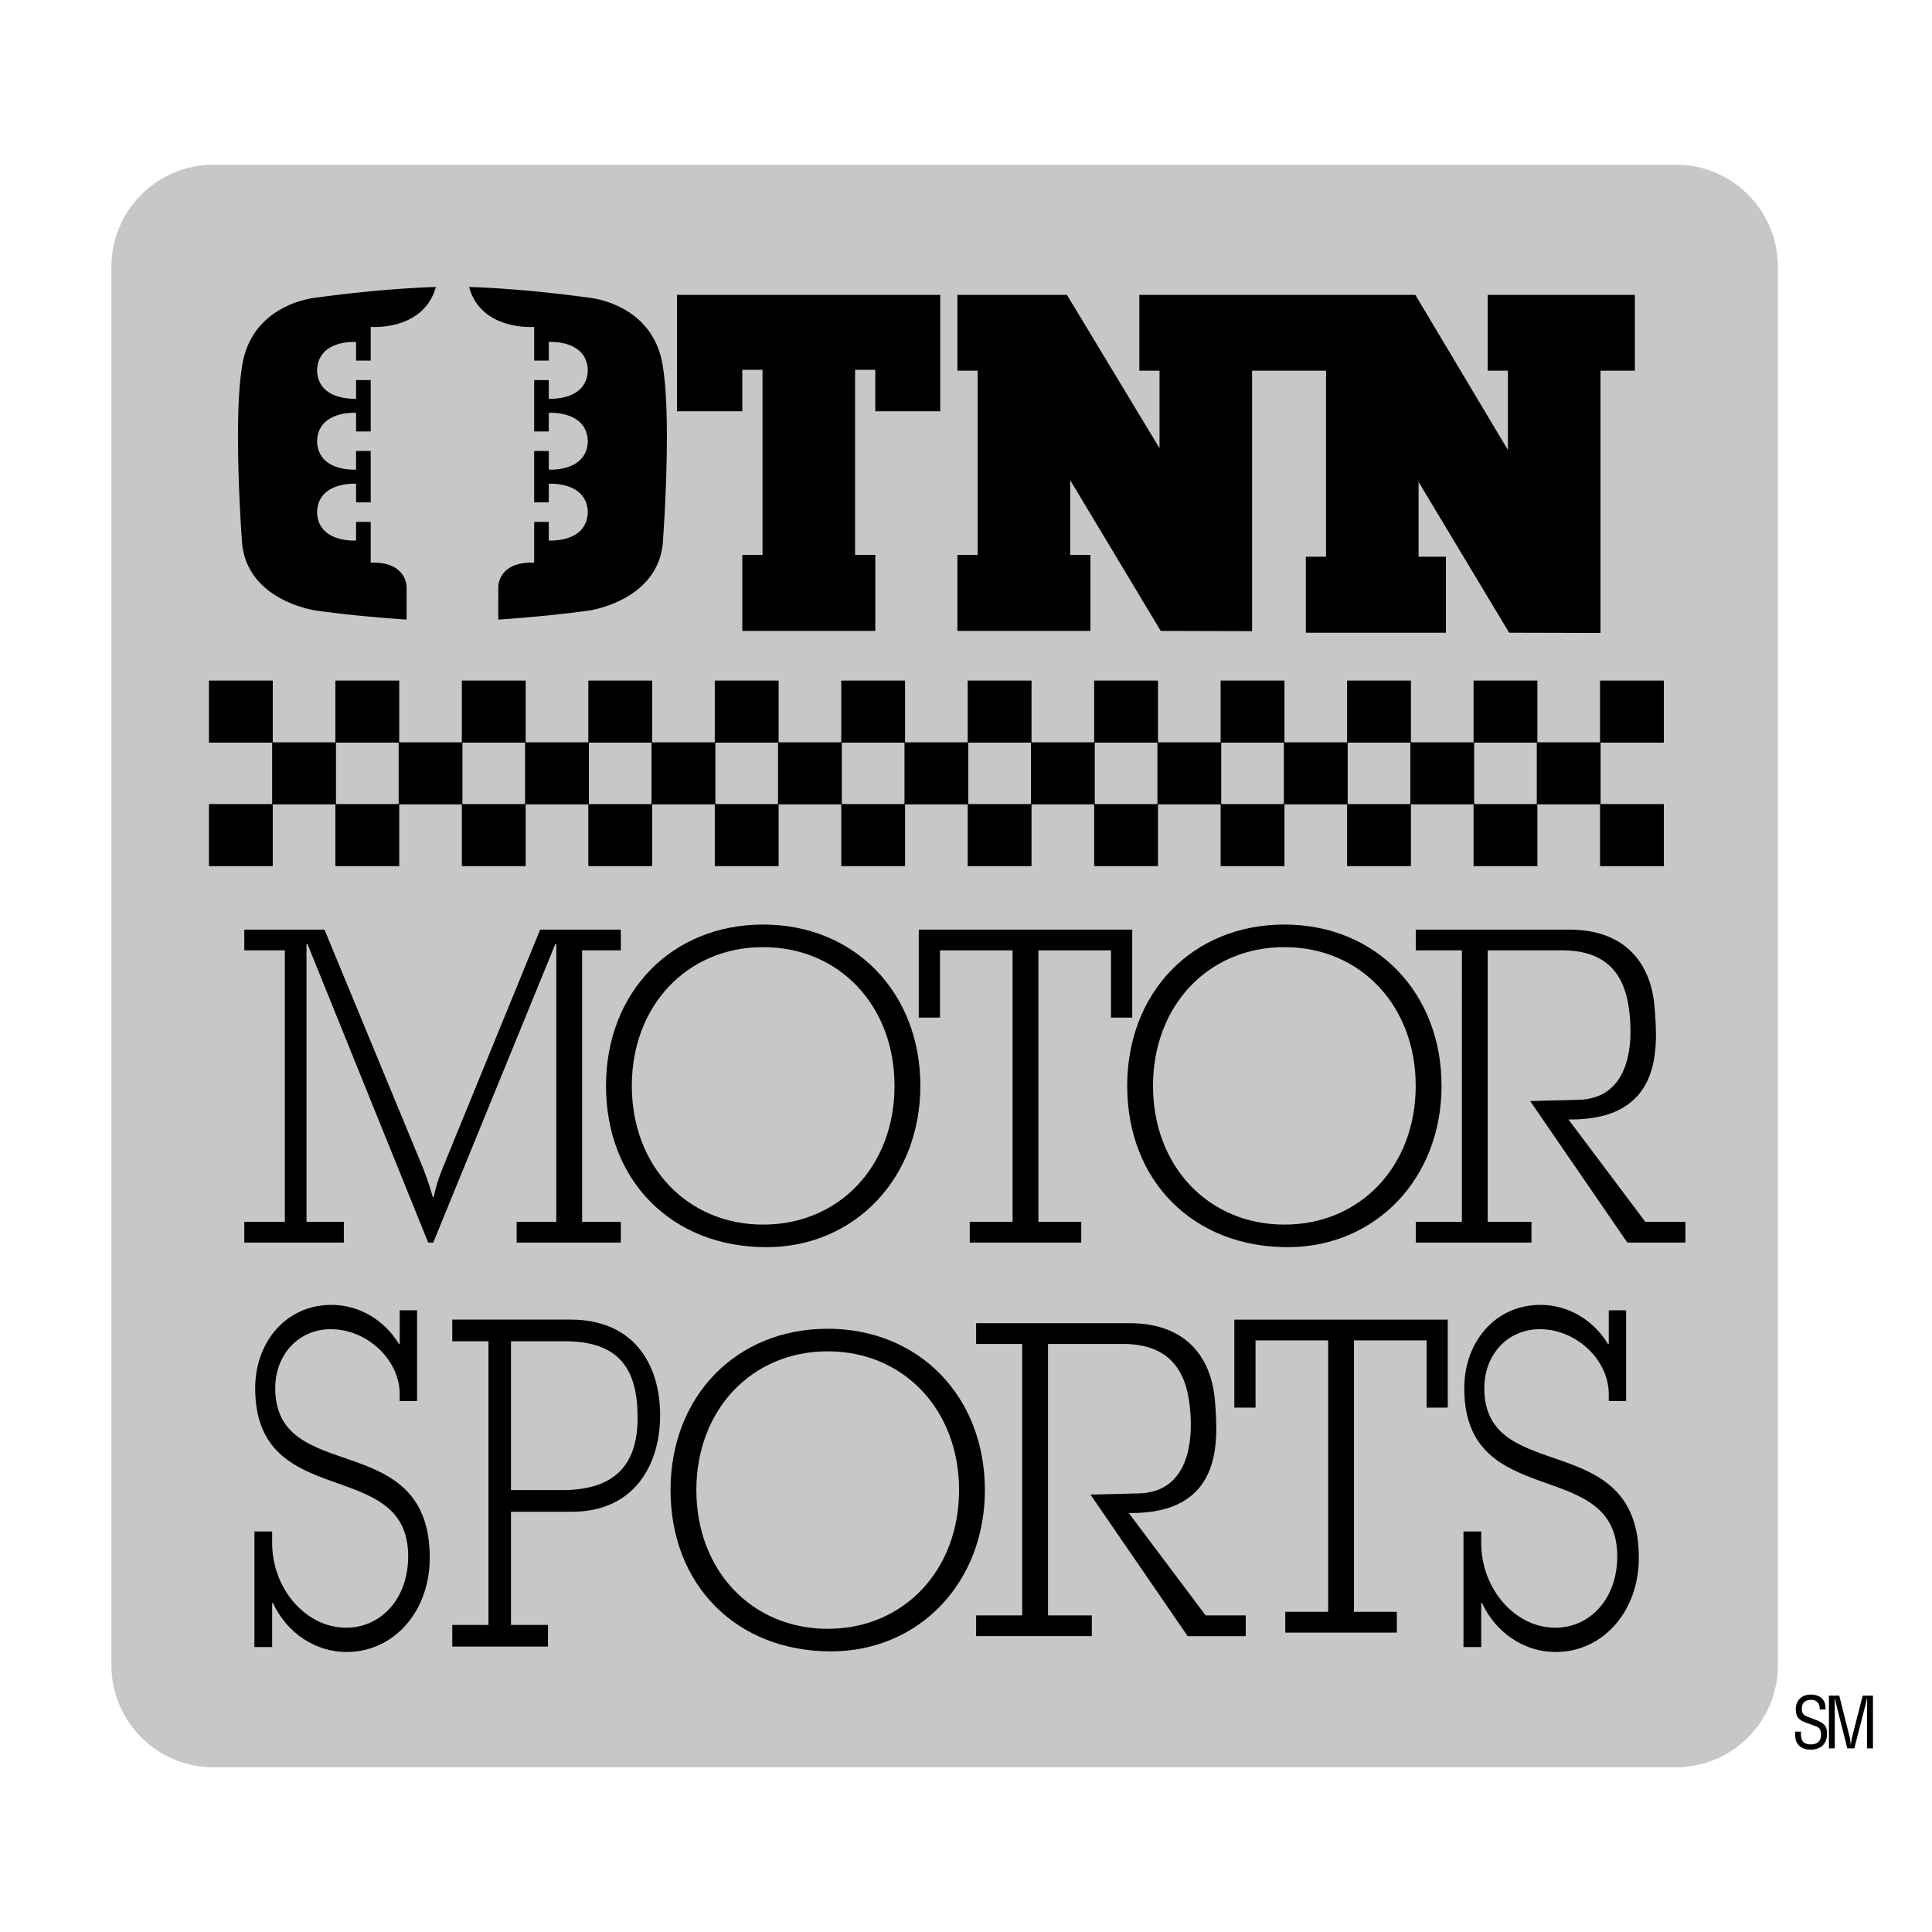
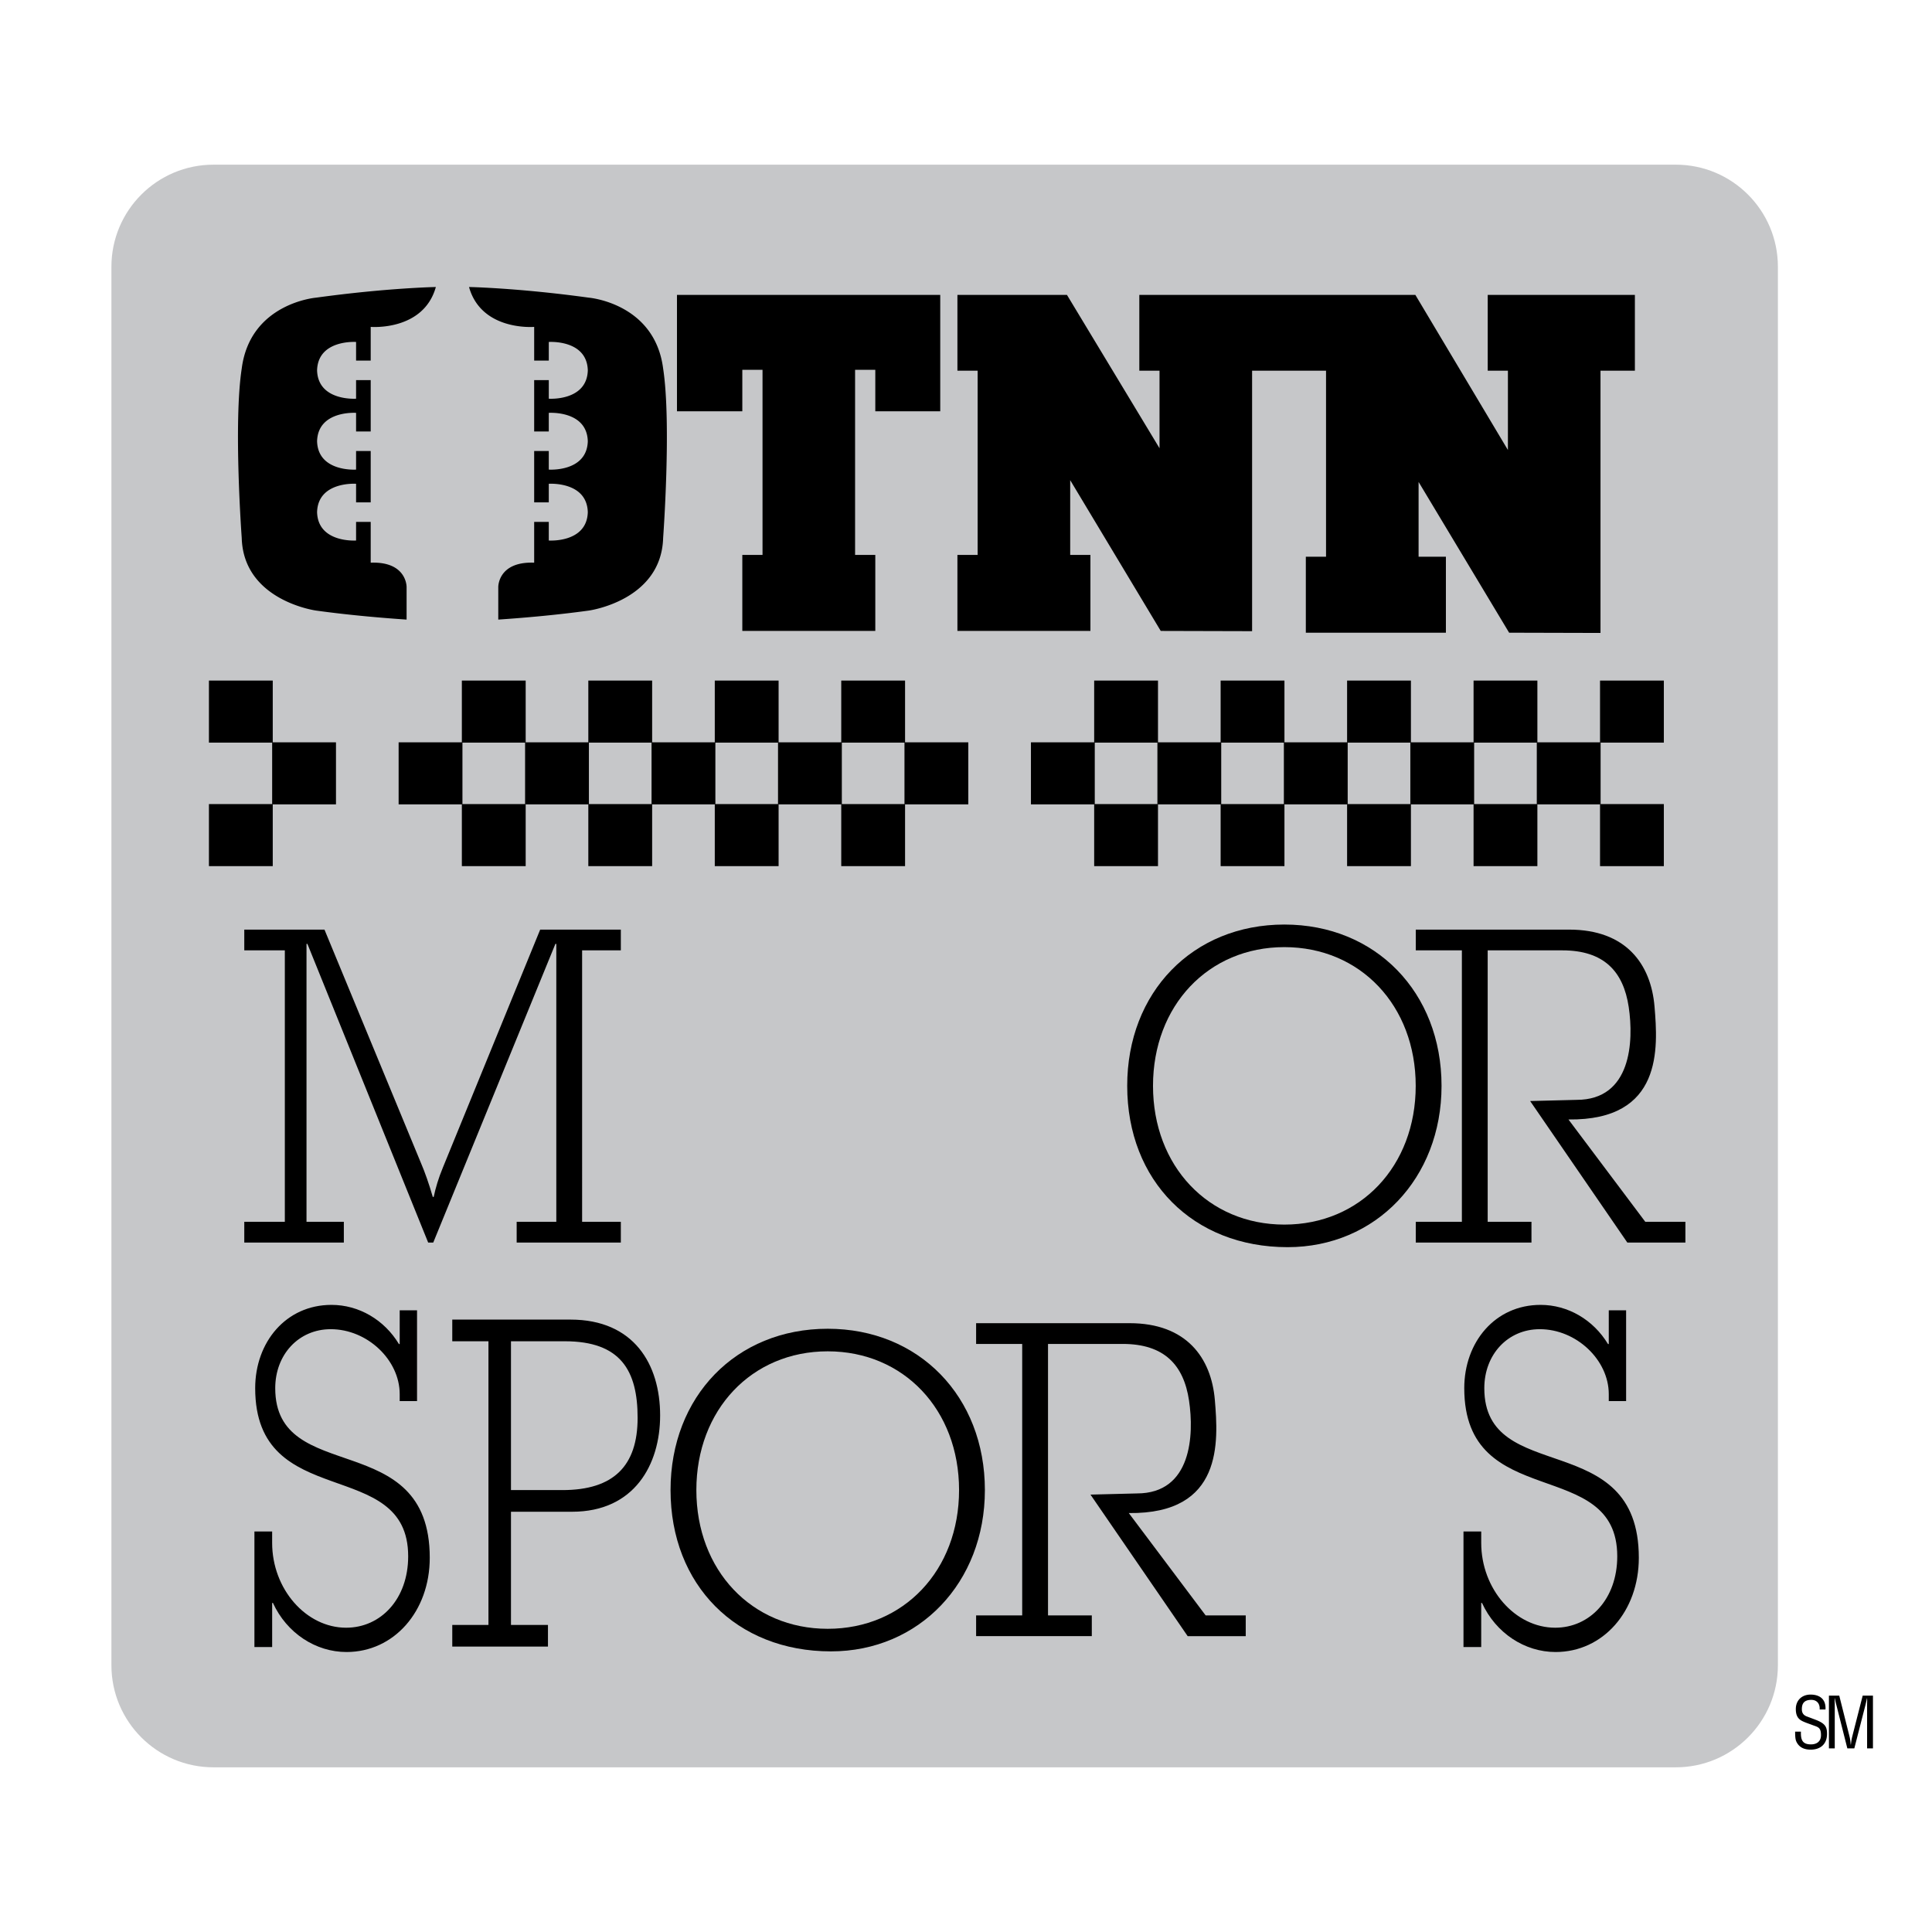
<svg xmlns="http://www.w3.org/2000/svg" width="2500" height="2500" viewBox="0 0 192.756 192.756">
  <g fill-rule="evenodd" clip-rule="evenodd">
    <path fill="#fff" d="M0 0h192.756v192.756H0V0z" />
    <path d="M167.193 176.326c5.627 0 10.188-4.561 10.188-10.188V26.617c0-5.626-4.561-10.188-10.188-10.188H21.304c-5.627 0-10.188 4.562-10.188 10.188v139.521c0 5.627 4.561 10.188 10.188 10.188h145.889z" fill="#c6c7c9" />
    <path d="M24.372 121.9h4.046V94.817h-4.046v-2.069h8.001l9.657 23.36c.321.736.782 2.023 1.149 3.311h.092c.184-.873.46-1.84.92-2.943l9.703-23.727h8.047v2.069h-3.863V121.9h3.863v2.07H51.548v-2.07h3.955V94.173h-.092L43.225 123.97h-.506L30.671 94.173h-.091V121.9h3.725v2.07h-9.933v-2.07z" />
-     <path d="M76.142 92.242c9.105 0 15.681 6.76 15.681 16.094 0 9.242-6.576 16.094-15.358 16.094-9.427 0-16.003-6.621-16.003-16.094-.001-9.334 6.529-16.094 15.68-16.094z" />
    <path d="M76.142 122.178c7.587 0 13.105-5.84 13.105-13.842s-5.518-13.841-13.105-13.841-13.105 5.839-13.105 13.841 5.518 13.842 13.105 13.842z" fill="#c6c7c9" />
-     <path d="M96.75 121.9h4.275V94.817h-7.243v6.71h-2.115v-8.779h21.294v8.779h-2.115v-6.71h-7.244V121.9h4.275v2.071H96.75V121.9zM128.232 160.814h4.278V133.73h-7.244v6.709h-2.116v-8.779h21.295v8.779h-2.115v-6.709h-7.244v27.084h4.275v2.071h-11.129v-2.071z" />
    <path d="M128.141 92.242c9.105 0 15.682 6.76 15.682 16.094 0 9.242-6.576 16.094-15.359 16.094-9.428 0-16.002-6.621-16.002-16.094-.001-9.334 6.528-16.094 15.679-16.094z" />
    <path d="M128.141 122.178c7.588 0 13.105-5.84 13.105-13.842s-5.518-13.841-13.105-13.841-13.105 5.839-13.105 13.841 5.517 13.842 13.105 13.842z" fill="#c6c7c9" />
    <path d="M108.797 149.117l4.635-.117c5.473 0 5.707-5.85 5.199-9.26-.529-3.566-2.482-5.656-6.621-5.656h-7.449v27.084h4.369v2.07H97.387v-2.07h4.598v-27.084h-4.598v-2.07h15.312c5.656 0 8.154 3.436 8.508 7.68.344 4.125.844 11.379-8.588 11.264l7.668 10.211h4v2.07h-5.793l-9.697-14.122zM152.662 109.85l4.635-.117c5.473 0 5.707-5.848 5.201-9.26-.531-3.566-2.484-5.656-6.623-5.656h-7.449V121.9h4.369v2.07h-11.543v-2.07h4.6V94.817h-4.6v-2.069h15.312c5.656 0 8.154 3.436 8.508 7.68.344 4.123.846 11.377-8.588 11.262l7.668 10.211h4v2.07h-5.793l-9.697-14.121zM25.383 152.797h1.769v1.139c0 4.602 3.383 8.461 7.382 8.461 3.46 0 6.19-2.869 6.19-7.125 0-10.094-15.264-4.305-15.264-16.773 0-4.6 3.076-8.311 7.612-8.311 2.73 0 5.268 1.484 6.729 3.908h.077v-3.365h1.73v9.055h-1.73v-.693c0-3.412-3.229-6.48-6.881-6.48-3.191 0-5.537 2.523-5.537 5.887 0 9.848 15.417 3.811 15.417 16.922 0 5.344-3.575 9.4-8.304 9.4-3.076 0-5.959-1.879-7.343-4.898h-.077v4.404h-1.769v-11.531h-.001zM146.014 152.797h1.768v1.139c0 4.602 3.383 8.461 7.383 8.461 3.459 0 6.189-2.869 6.189-7.125 0-10.094-15.264-4.305-15.264-16.773 0-4.6 3.076-8.311 7.613-8.311 2.729 0 5.266 1.484 6.727 3.908h.078v-3.365h1.73v9.055h-1.73v-.693c0-3.412-3.23-6.48-6.883-6.48-3.191 0-5.535 2.523-5.535 5.887 0 9.848 15.416 3.811 15.416 16.922 0 5.344-3.576 9.4-8.305 9.4-3.074 0-5.959-1.879-7.342-4.898h-.078v4.404h-1.768v-11.531h.001zM45.123 162.121h3.61v-28.303h-3.61v-2.162h11.793c6.338 0 8.945 4.469 8.945 9.562 0 4.9-2.567 9.609-8.785 9.609H50.98v11.293h3.69v2.162h-9.547v-2.161z" />
    <path d="M50.98 148.666h5.134c5.095 0 7.501-2.402 7.501-7.207 0-4.709-1.685-7.641-7.261-7.641H50.98v14.848z" fill="#c6c7c9" />
    <path d="M82.581 132.57c9.104 0 15.681 6.76 15.681 16.094 0 9.242-6.577 16.094-15.359 16.094-9.427 0-16.002-6.621-16.002-16.094-.001-9.334 6.529-16.094 15.68-16.094z" />
    <path d="M82.581 162.506c7.587 0 13.105-5.84 13.105-13.842s-5.518-13.842-13.105-13.842c-7.588 0-13.105 5.84-13.105 13.842s5.517 13.842 13.105 13.842z" fill="#c6c7c9" />
    <path d="M27.212 74.091v-6.19h-6.367v6.19h6.367zM27.212 86.414v-6.191h-6.367v6.191h6.367z" />
    <path d="M33.521 80.252v-6.19h-6.368v6.19h6.368z" />
-     <path d="M39.83 74.091v-6.19h-6.368v6.19h6.368zM39.83 86.414v-6.191h-6.368v6.191h6.368z" />
    <path d="M46.138 80.252v-6.19h-6.367v6.19h6.367z" />
    <path d="M52.447 74.091v-6.19h-6.368v6.19h6.368zM52.447 86.414v-6.191h-6.368v6.191h6.368z" />
    <path d="M58.755 80.252v-6.19h-6.367v6.19h6.367z" />
    <path d="M65.064 74.091v-6.19h-6.367v6.19h6.367zM65.064 86.414v-6.191h-6.367v6.191h6.367z" />
    <path d="M71.373 80.252v-6.19h-6.368v6.19h6.368z" />
    <path d="M77.681 74.091v-6.19h-6.367v6.19h6.367zM77.681 86.414v-6.191h-6.367v6.191h6.367z" />
    <path d="M83.99 80.252v-6.19h-6.367v6.19h6.367z" />
    <path d="M90.298 74.091v-6.19h-6.367v6.19h6.367zM90.298 86.414v-6.191h-6.367v6.191h6.367z" />
    <path d="M96.607 80.252v-6.19H90.24v6.19h6.367z" />
-     <path d="M102.916 74.091v-6.19h-6.368v6.19h6.368zM102.916 86.414v-6.191h-6.368v6.191h6.368z" />
    <path d="M109.225 80.252v-6.19h-6.368v6.19h6.368z" />
    <path d="M115.533 74.091v-6.19h-6.367v6.19h6.367zM115.533 86.414v-6.191h-6.367v6.191h6.367z" />
    <path d="M121.842 80.252v-6.19h-6.367v6.19h6.367z" />
    <path d="M128.15 74.091v-6.19h-6.367v6.19h6.367zM128.15 86.414v-6.191h-6.367v6.191h6.367z" />
    <path d="M134.459 80.252v-6.19h-6.367v6.19h6.367z" />
    <path d="M140.768 74.091v-6.19H134.4v6.19h6.368zM140.768 86.414v-6.191H134.4v6.191h6.368z" />
    <path d="M147.076 80.252v-6.19h-6.367v6.19h6.367z" />
    <path d="M153.385 74.091v-6.19h-6.367v6.19h6.367zM153.385 86.414v-6.191h-6.367v6.191h6.367z" />
    <path d="M159.693 80.252v-6.19h-6.367v6.19h6.367z" />
    <path d="M166.002 74.091v-6.19h-6.367v6.19h6.367zM166.002 86.414v-6.191h-6.367v6.191h6.367zM93.808 41.036h-6.479v-4.139h-2.017v18.47h2.017v7.581H74.061v-7.581h2.016v-18.47h-2.016v4.139h-6.52V29.422h26.267v11.614zM148.43 29.422v7.563h2.015v7.912l-9.234-15.475H113.67v7.563h2.016v7.735l-9.235-15.298H95.522v7.563h2.017v18.382h-2.017v7.581h13.269v-7.581h-2.018v-7.461l9.034 15.042 9.115.024V36.985h7.377v18.558h-2.016v7.582h13.975v-7.582h-2.725v-7.46l9.033 15.042 9.116.024V36.985h3.431v-7.563H148.43zM36.985 37.922h-1.459v1.857s-3.803.265-3.891-2.831c.088-3.095 3.891-2.831 3.891-2.831v1.857h1.459v-3.36s5.262.442 6.5-3.979c0 0-4.864.088-11.939 1.061 0 0-6.588.531-7.429 7.075-.84 5.483 0 16.895 0 16.895.177 6.279 7.429 7.252 7.429 7.252 3.562.49 6.917.755 9.02.898V58.57s.045-2.565-3.581-2.432v-4.067h-1.459v1.857s-3.803.264-3.891-2.831c.088-3.095 3.891-2.831 3.891-2.831v1.857h1.459v-5.128h-1.459v1.857s-3.803.265-3.891-2.831c.088-3.095 3.891-2.831 3.891-2.831v1.857h1.459v-5.125zM53.295 37.922h1.459v1.857s3.803.265 3.892-2.831c-.088-3.095-3.892-2.831-3.892-2.831v1.857h-1.459v-3.36s-5.262.442-6.5-3.979c0 0 4.864.088 11.938 1.061 0 0 6.589.531 7.429 7.075.84 5.483 0 16.895 0 16.895-.177 6.279-7.429 7.252-7.429 7.252-3.562.49-6.917.755-9.02.898V58.57s-.045-2.565 3.581-2.432v-4.067h1.459v1.857s3.803.264 3.892-2.831c-.088-3.095-3.892-2.831-3.892-2.831v1.857h-1.459v-5.128h1.459v1.857s3.803.265 3.892-2.831c-.088-3.095-3.892-2.831-3.892-2.831v1.857h-1.459v-5.125h.001zM181.547 170.557c.041-.547-.254-.961-.836-.961-.848 0-.939.533-.939.939 0 .365.162.59.498.717l.834.314c.998.373 1.18.723 1.18 1.418 0 .996-.625 1.578-1.635 1.578-.52 0-1.137-.146-1.439-.834-.111-.26-.105-.682-.111-.961h.582c-.027.777.119 1.27.996 1.27.59 0 1.004-.301 1.004-.92 0-.799-.322-.807-.855-1.01-.289-.111-.752-.26-1.031-.406-.498-.254-.625-.674-.625-1.193 0-.871.609-1.439 1.467-1.439.961 0 1.551.498 1.494 1.488h-.584zM185.84 169.174h1.025v5.264h-.584V170.1c0-.223.016-.441 0-.666h-.014c-.062.309-.111.506-.16.709l-1.102 4.295h-.695l-1.102-4.357a12.905 12.905 0 0 1-.154-.646h-.016c0 .225.016.457.016.682v4.322h-.582v-5.264h1.031l1.031 4.105c.057.225.084.441.111.779h.016c.035-.268.07-.527.133-.787l1.046-4.098z" />
  </g>
</svg>